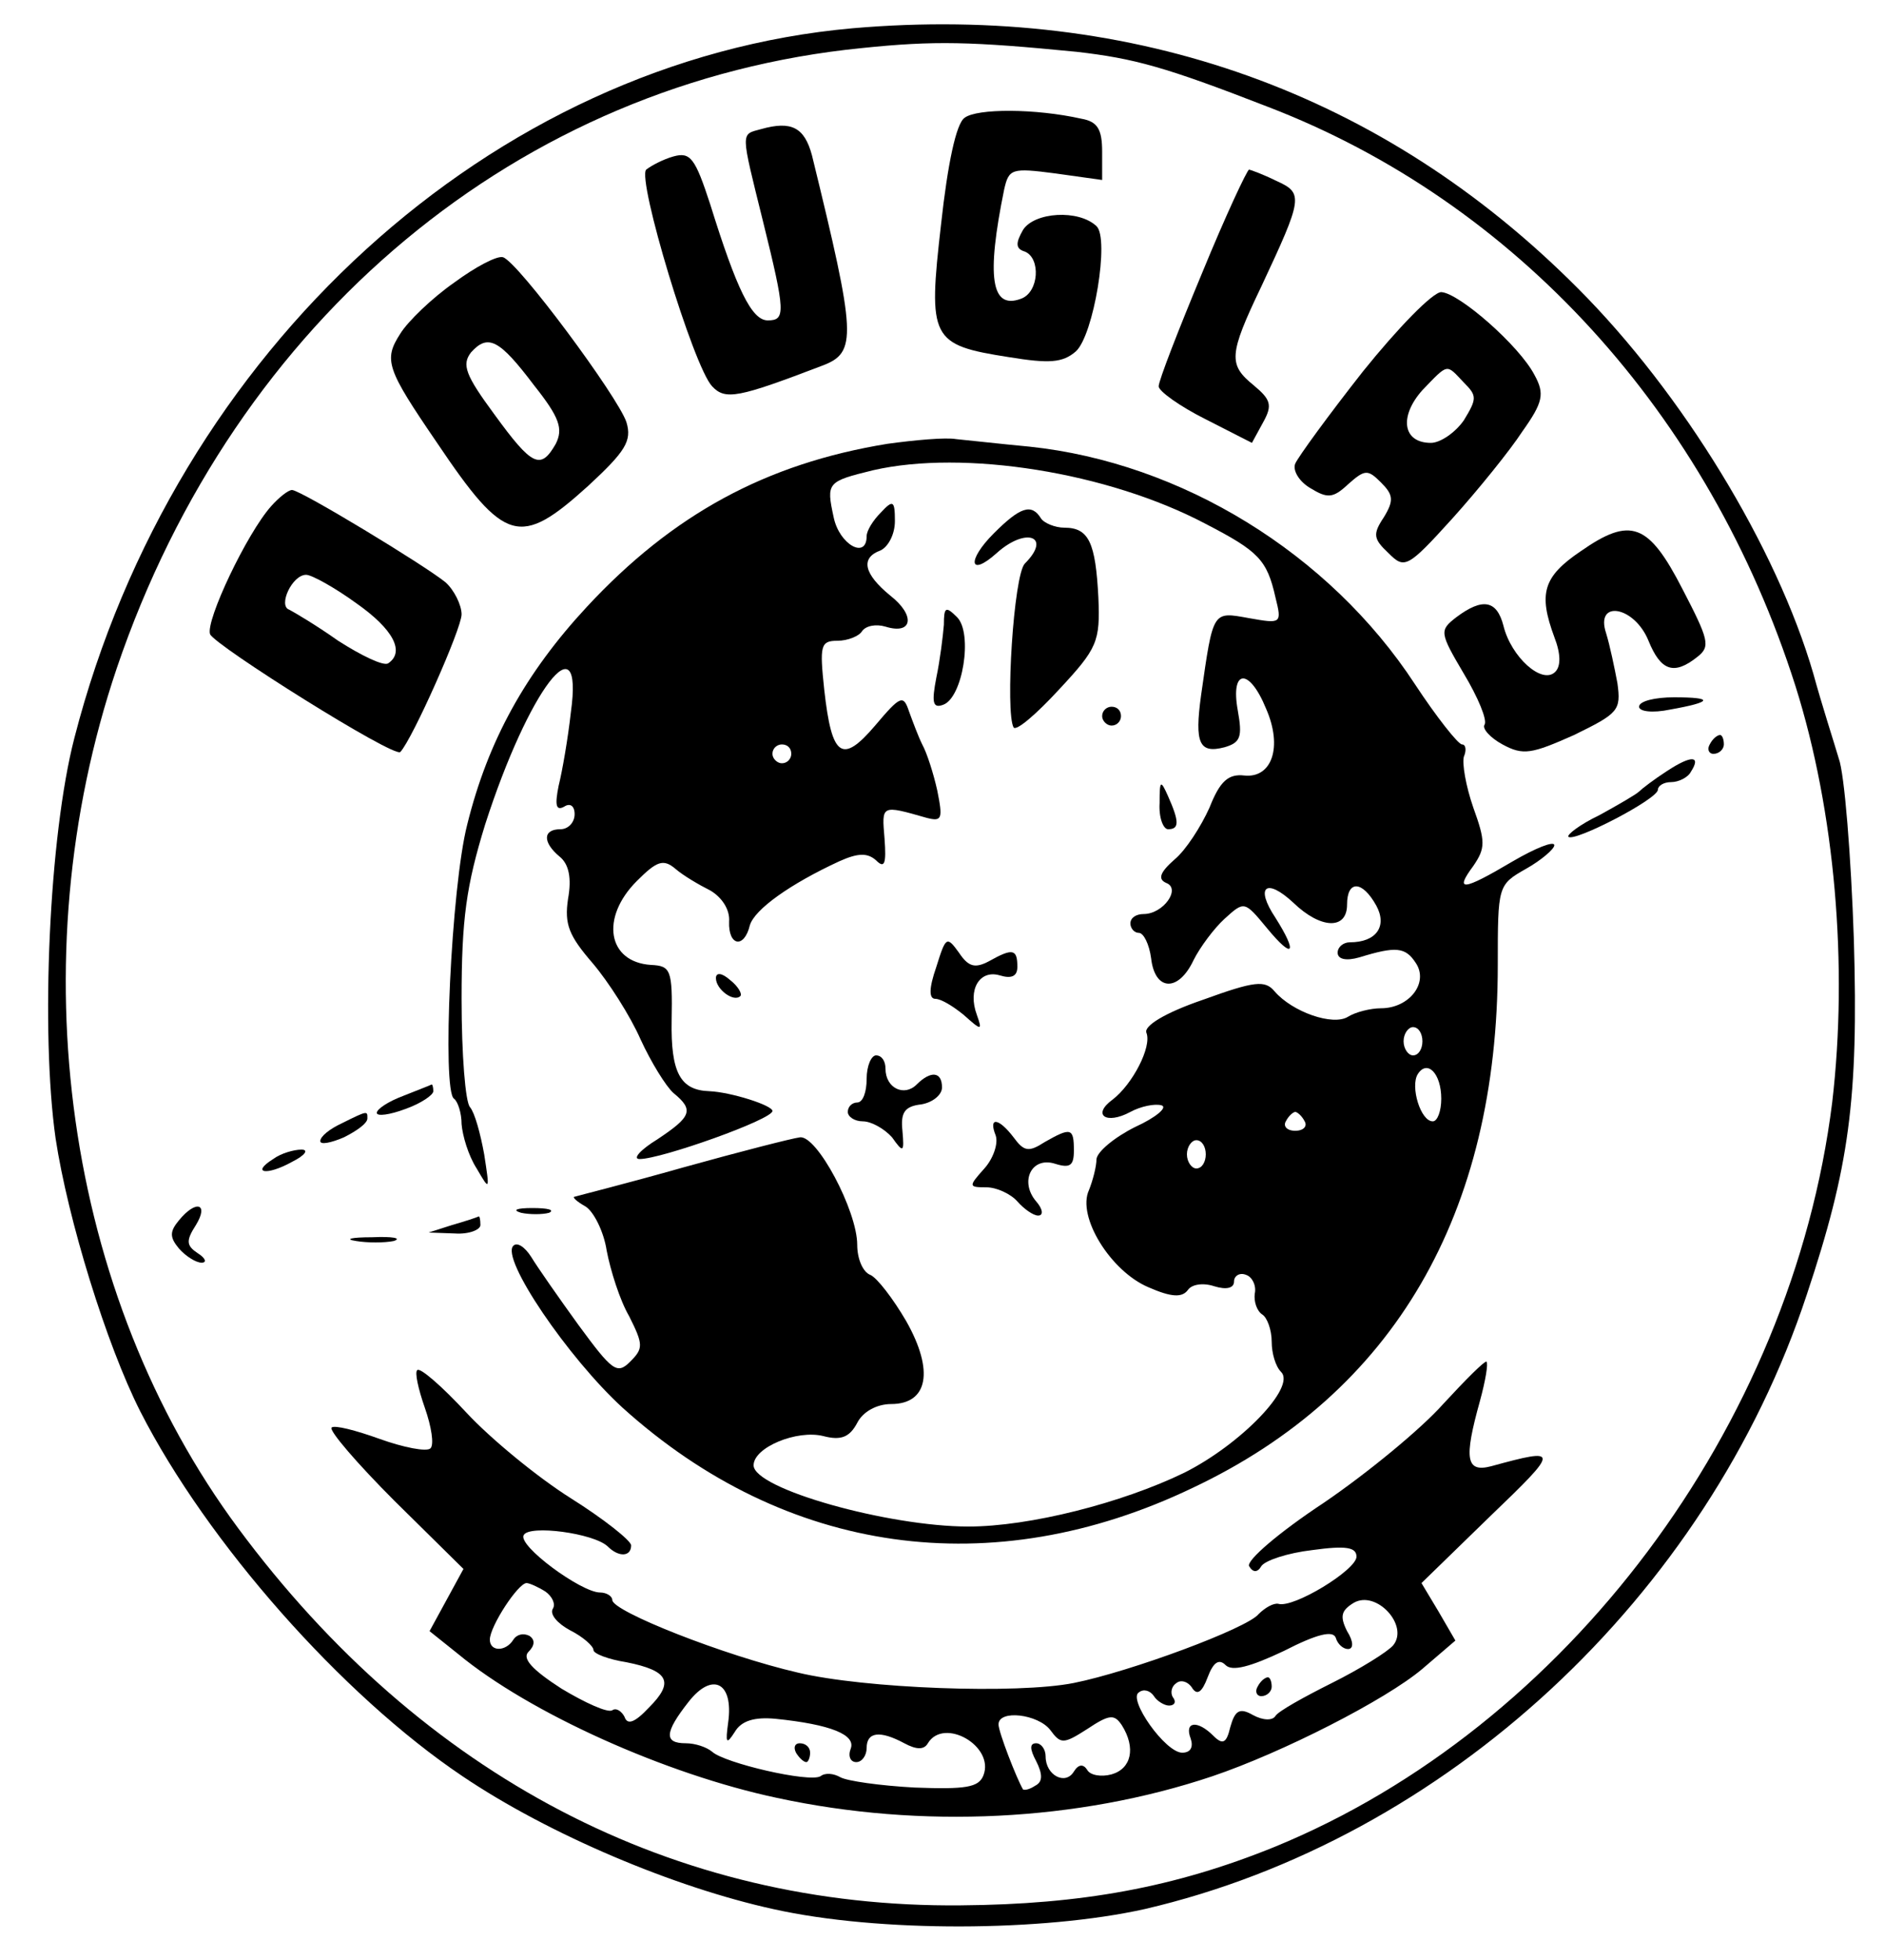
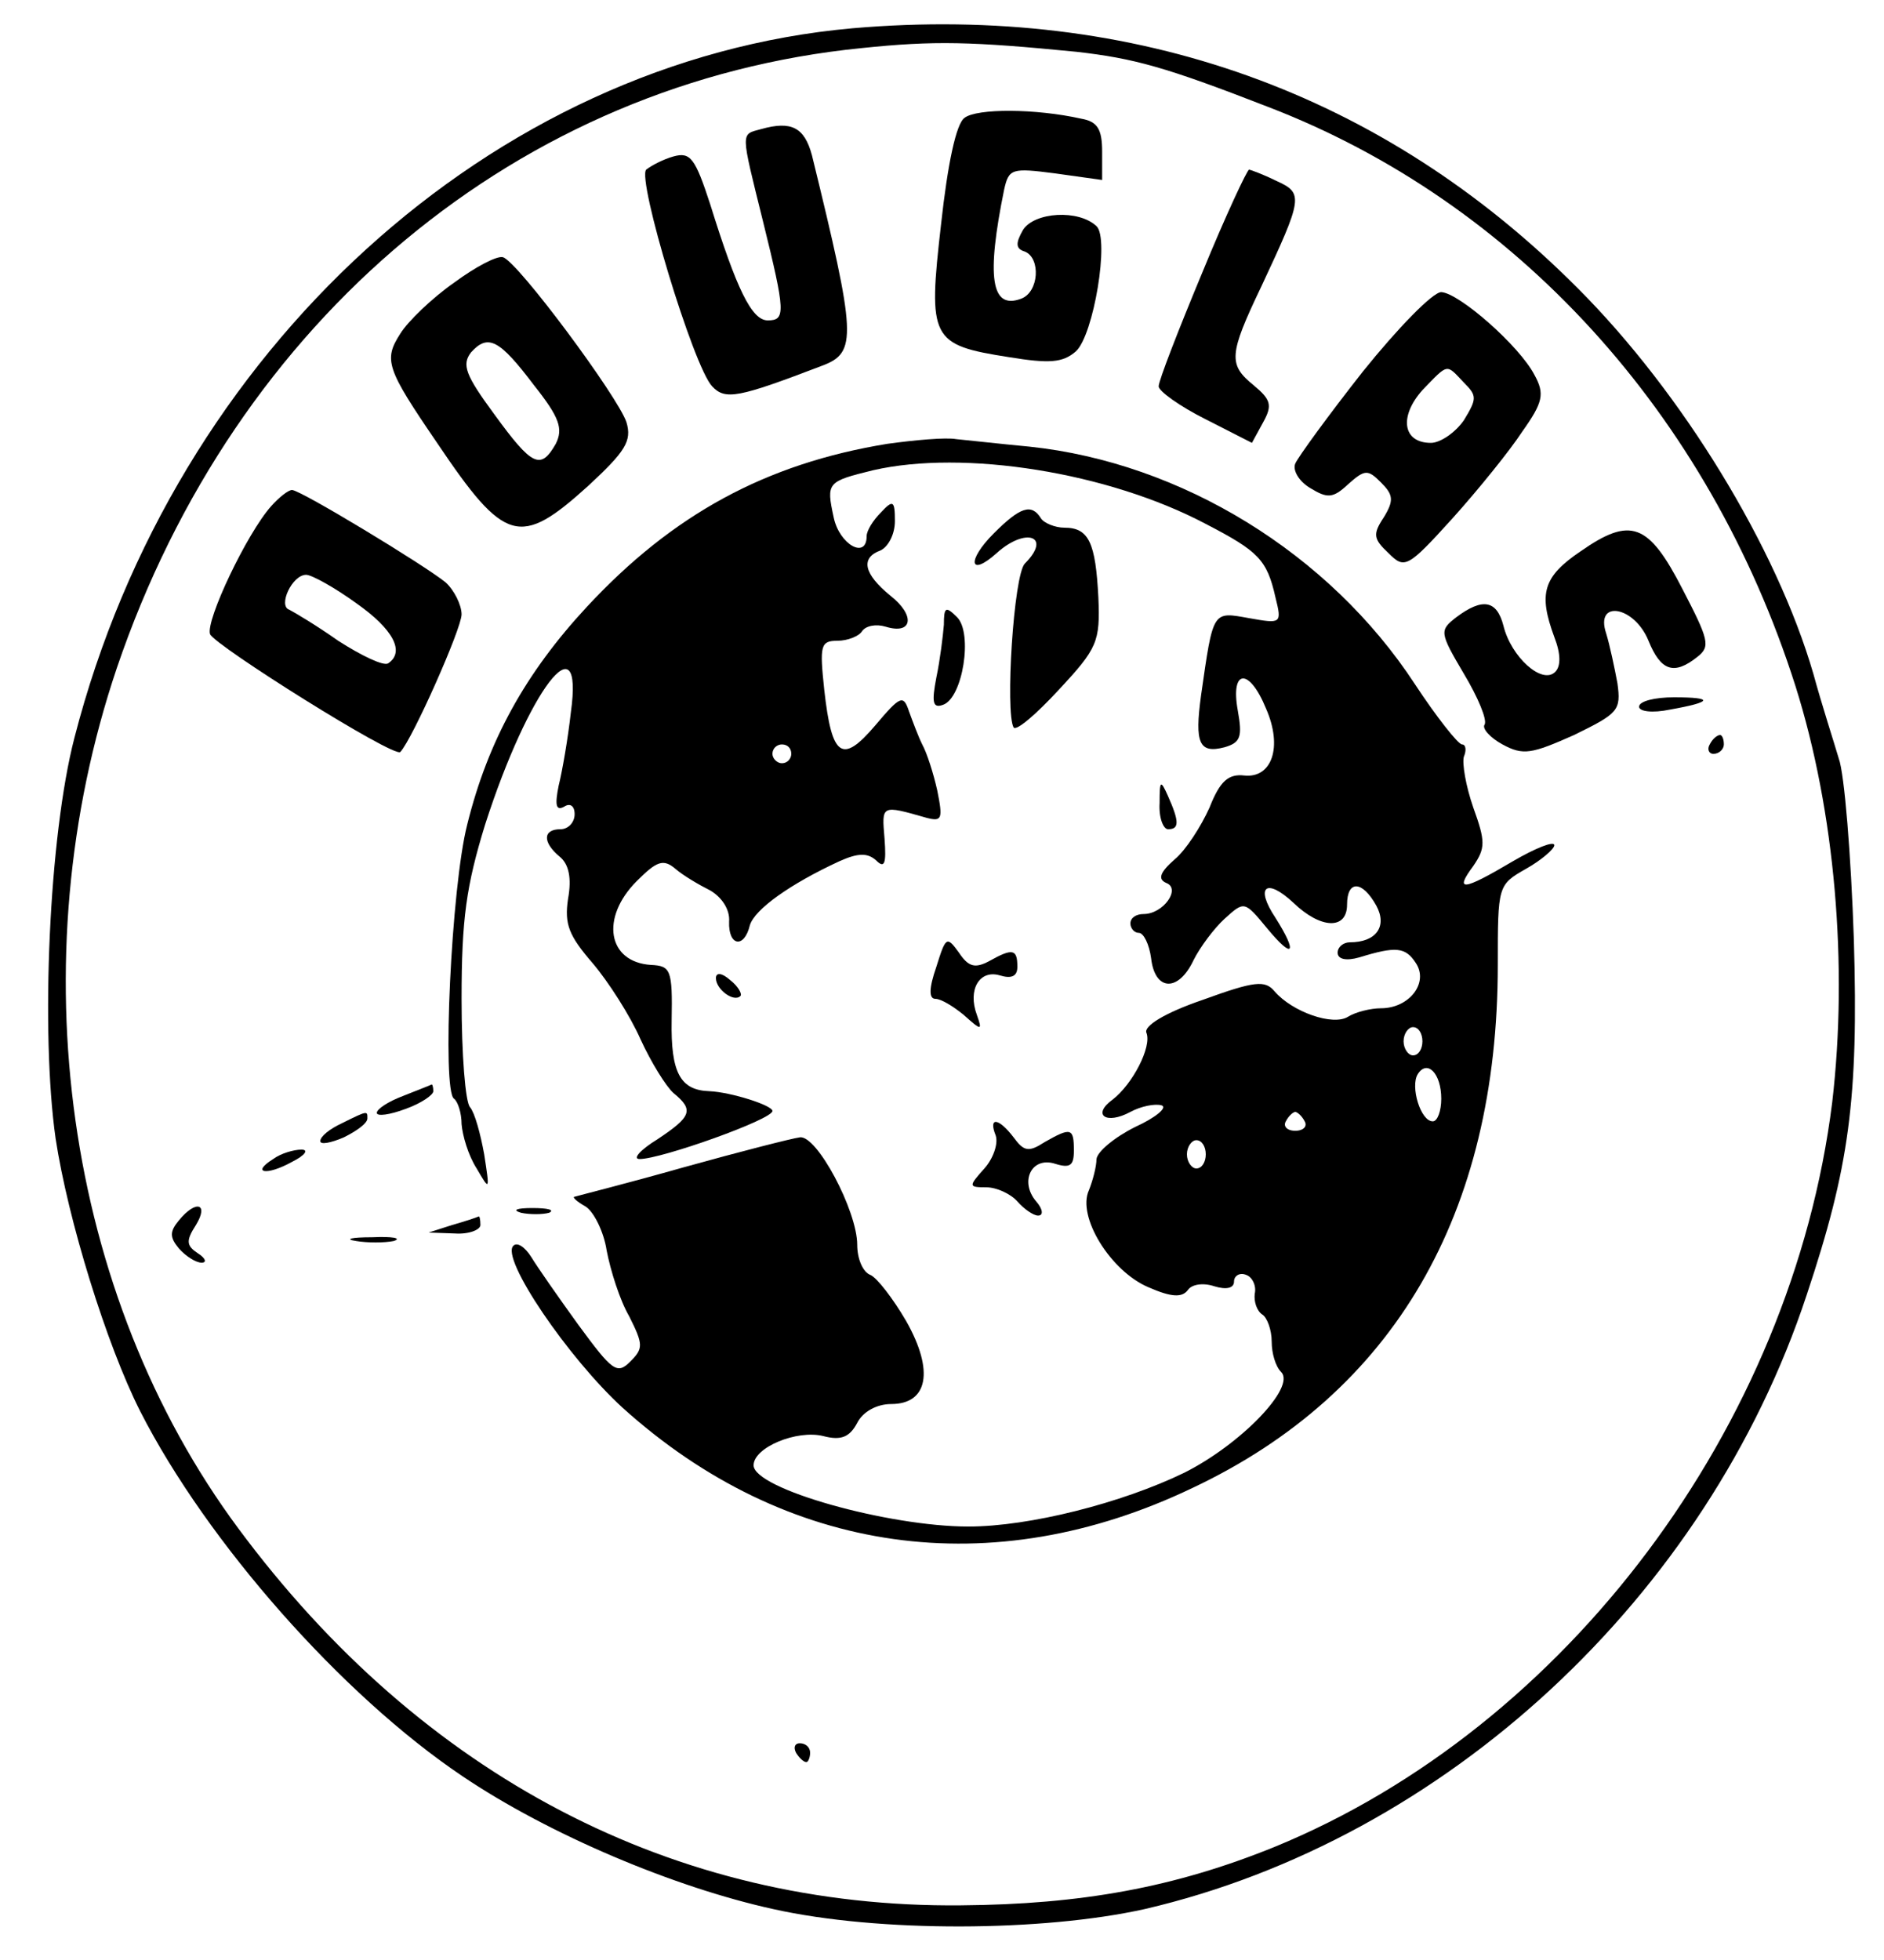
<svg xmlns="http://www.w3.org/2000/svg" version="1.0" width="200pt" height="208pt" viewBox="0 0 200 208" preserveAspectRatio="xMidYMid meet">
  <g transform="translate(0,208) scale(0.1,-0.1)" fill="#000000" stroke="none">
    <path d="M905 2050 c-382 -34 -720 -341 -826 -753 -27 -104 -36 -312 -20 -425 13 -86 54 -219 90 -290 71 -139 214 -301 342 -387 92 -62 225 -118 330 -141 112 -25 286 -24 394 0 319 74 597 331 703 652 45 135 55 207 50 377 -3 89 -10 176 -16 192 -5 17 -18 57 -27 90 -39 134 -139 298 -250 409 -206 207 -470 302 -770 276z m238 -25 c61 -7 94 -16 202 -58 264 -101 469 -326 561 -615 42 -133 56 -297 39 -442 -43 -344 -282 -663 -592 -790 -106 -43 -205 -61 -333 -62 -304 -3 -572 137 -767 400 -184 248 -234 602 -129 913 126 371 428 622 791 658 77 8 116 7 228 -4z" />
    <path d="M1024 1955 c-9 -6 -18 -49 -25 -113 -14 -122 -11 -128 72 -141 43 -7 57 -6 71 6 19 17 36 120 22 133 -19 18 -66 15 -78 -4 -8 -14 -8 -20 2 -23 17 -7 15 -43 -4 -50 -32 -12 -37 23 -18 116 5 22 8 23 54 17 l50 -7 0 30 c0 24 -5 32 -22 35 -49 11 -111 11 -124 1z" />
    <path d="M808 1943 c-22 -6 -22 -1 2 -98 24 -97 24 -105 5 -105 -17 0 -33 33 -61 123 -16 49 -21 56 -39 51 -11 -3 -24 -10 -29 -14 -10 -10 50 -209 70 -230 14 -15 28 -12 117 22 37 14 36 31 -11 223 -8 30 -22 37 -54 28z" />
    <path d="M1276 1790 c-25 -60 -46 -114 -46 -120 0 -5 22 -21 50 -35 l49 -25 12 22 c10 18 8 24 -10 39 -27 22 -27 32 8 105 44 94 45 99 16 112 -14 7 -28 12 -29 12 -2 0 -25 -49 -50 -110z" />
    <path d="M482 1780 c-23 -16 -49 -41 -57 -54 -18 -28 -15 -37 39 -116 72 -107 88 -111 160 -46 40 37 47 48 41 68 -9 27 -115 170 -131 175 -6 2 -29 -10 -52 -27z m85 -109 c27 -34 31 -46 23 -62 -16 -28 -25 -24 -65 31 -31 42 -35 53 -25 66 18 20 30 14 67 -35z" />
    <path d="M1447 1686 c-37 -47 -69 -91 -72 -98 -3 -7 4 -19 16 -26 18 -11 24 -11 40 4 18 16 21 16 35 2 13 -13 14 -19 3 -37 -12 -18 -11 -23 5 -38 17 -17 20 -16 68 37 27 30 61 72 74 92 22 31 24 40 13 60 -16 31 -80 87 -99 88 -9 0 -46 -38 -83 -84z m107 -12 c14 -14 14 -17 0 -40 -9 -13 -25 -24 -35 -24 -30 0 -34 28 -9 56 28 29 25 28 44 8z" />
    <path d="M942 1609 c-129 -21 -228 -75 -319 -173 -65 -70 -105 -142 -127 -231 -17 -66 -27 -283 -14 -291 4 -3 8 -15 8 -27 1 -12 7 -33 16 -47 14 -24 14 -24 8 15 -4 22 -10 44 -15 50 -5 5 -9 56 -9 115 0 85 5 120 25 185 46 143 105 220 91 119 -3 -27 -9 -62 -13 -78 -4 -20 -3 -27 6 -22 6 4 11 1 11 -8 0 -9 -7 -16 -15 -16 -19 0 -19 -14 -1 -29 10 -8 13 -23 9 -45 -4 -27 1 -39 26 -68 17 -20 40 -56 51 -81 11 -24 27 -50 35 -57 22 -18 19 -25 -17 -49 -18 -11 -27 -21 -19 -21 23 0 141 42 141 51 0 6 -44 20 -67 21 -31 1 -41 20 -40 75 1 54 -1 58 -22 59 -46 3 -54 50 -15 89 21 21 28 24 41 13 8 -7 25 -17 37 -23 12 -7 21 -20 20 -33 -1 -26 16 -29 22 -4 5 17 43 44 95 68 20 9 30 9 39 1 9 -9 11 -4 9 23 -3 36 -4 36 45 22 16 -4 17 -1 11 29 -4 18 -11 40 -16 49 -4 8 -10 24 -14 35 -6 18 -9 17 -36 -15 -35 -41 -46 -34 -54 38 -5 47 -4 52 14 52 11 0 23 5 26 10 4 6 15 8 25 5 29 -9 32 12 5 33 -28 23 -32 40 -10 48 8 4 15 17 15 31 0 22 -2 23 -15 9 -8 -8 -15 -19 -15 -25 0 -25 -29 -9 -35 20 -8 37 -7 38 42 50 96 22 249 -2 353 -57 56 -29 65 -38 74 -78 7 -28 6 -28 -28 -22 -39 7 -38 9 -51 -82 -7 -51 -2 -62 25 -55 17 5 19 11 14 39 -8 44 12 46 30 2 18 -41 6 -74 -23 -71 -17 2 -26 -6 -37 -34 -9 -20 -25 -45 -37 -55 -16 -14 -18 -21 -9 -25 16 -6 -3 -33 -24 -33 -8 0 -14 -4 -14 -10 0 -5 4 -10 9 -10 5 0 11 -12 13 -27 4 -35 29 -36 45 -2 7 14 22 34 33 44 21 19 21 19 45 -10 28 -34 33 -27 9 11 -22 33 -10 43 19 16 29 -28 57 -29 57 -2 0 26 16 26 31 -1 12 -22 0 -39 -28 -39 -7 0 -13 -5 -13 -11 0 -7 9 -9 23 -5 39 12 49 11 60 -6 14 -21 -7 -48 -37 -48 -11 0 -27 -4 -35 -9 -16 -10 -59 5 -78 27 -10 12 -21 11 -76 -9 -41 -14 -63 -28 -60 -35 6 -15 -15 -55 -36 -71 -22 -16 -7 -27 19 -13 11 6 26 9 33 7 7 -2 -6 -13 -28 -23 -22 -11 -40 -26 -41 -34 0 -8 -4 -23 -8 -33 -13 -28 23 -86 63 -103 25 -11 36 -11 42 -3 4 6 16 8 28 4 13 -4 21 -2 21 5 0 6 6 10 13 7 6 -2 11 -11 9 -20 -1 -8 2 -18 8 -22 5 -3 10 -16 10 -29 0 -12 4 -26 10 -32 16 -16 -43 -77 -103 -107 -66 -32 -164 -57 -229 -57 -85 0 -228 40 -228 65 0 19 46 38 74 31 19 -5 28 -1 36 14 6 12 21 20 36 20 39 0 46 35 16 88 -14 24 -31 46 -38 49 -8 3 -14 17 -14 32 0 36 -43 117 -61 114 -8 -1 -63 -15 -124 -32 -60 -17 -112 -30 -115 -31 -3 0 2 -5 11 -10 9 -5 20 -27 23 -47 4 -21 14 -53 24 -70 15 -30 15 -34 1 -48 -14 -14 -19 -10 -55 39 -21 29 -44 62 -50 72 -7 11 -15 16 -19 12 -14 -13 58 -119 116 -172 173 -156 392 -187 605 -85 214 101 324 291 324 555 0 84 0 85 30 102 16 9 30 21 30 25 0 5 -20 -3 -44 -17 -54 -32 -62 -32 -42 -5 13 19 13 26 0 62 -8 23 -12 47 -10 54 3 7 2 13 -2 13 -4 0 -27 29 -50 64 -91 139 -248 235 -409 252 -32 3 -67 7 -78 8 -11 2 -44 -1 -73 -5z m-102 -329 c0 -5 -4 -10 -10 -10 -5 0 -10 5 -10 10 0 6 5 10 10 10 6 0 10 -4 10 -10z m670 -305 c0 -8 -4 -15 -10 -15 -5 0 -10 7 -10 15 0 8 5 15 10 15 6 0 10 -7 10 -15z m20 -61 c0 -13 -4 -24 -9 -24 -13 0 -24 37 -16 50 10 16 25 1 25 -26z m-145 -24 c3 -5 -1 -10 -10 -10 -9 0 -13 5 -10 10 3 6 8 10 10 10 2 0 7 -4 10 -10z m-105 -35 c0 -8 -4 -15 -10 -15 -5 0 -10 7 -10 15 0 8 5 15 10 15 6 0 10 -7 10 -15z" />
    <path d="M288 1543 c-26 -29 -70 -122 -65 -136 5 -12 196 -132 202 -125 13 14 65 131 65 146 0 10 -8 26 -17 34 -22 18 -154 98 -163 98 -4 0 -14 -8 -22 -17z m90 -103 c40 -28 52 -52 34 -64 -5 -3 -28 8 -53 24 -24 17 -48 31 -52 33 -12 4 3 37 18 37 6 0 31 -14 53 -30z" />
    <path d="M1055 1514 c-29 -29 -26 -47 3 -21 31 28 59 18 30 -11 -12 -12 -21 -158 -12 -174 3 -4 24 14 48 40 41 44 44 51 42 98 -3 58 -10 74 -36 74 -10 0 -22 5 -25 10 -10 16 -22 12 -50 -16z" />
    <path d="M1678 1495 c-40 -27 -45 -45 -28 -91 7 -18 7 -31 1 -37 -14 -14 -47 16 -55 49 -7 27 -22 30 -50 9 -18 -14 -18 -16 8 -60 15 -25 25 -49 22 -54 -3 -4 6 -14 19 -21 22 -12 31 -10 76 10 47 23 50 26 46 55 -3 16 -8 40 -12 53 -12 36 30 29 45 -8 13 -32 27 -37 52 -17 14 11 12 18 -16 72 -36 70 -55 77 -108 40z" />
    <path d="M1002 1417 c-1 -12 -4 -37 -8 -56 -5 -26 -4 -33 7 -29 21 7 32 76 15 93 -12 12 -14 11 -14 -8z" />
    <path d="M1740 1330 c0 -5 14 -7 33 -3 45 8 47 13 4 13 -20 0 -37 -4 -37 -10z" />
-     <path d="M1170 1320 c0 -5 5 -10 10 -10 6 0 10 5 10 10 0 6 -4 10 -10 10 -5 0 -10 -4 -10 -10z" />
    <path d="M1815 1290 c-3 -5 -1 -10 4 -10 6 0 11 5 11 10 0 6 -2 10 -4 10 -3 0 -8 -4 -11 -10z" />
-     <path d="M1770 1262 c-14 -9 -27 -19 -30 -22 -3 -3 -22 -14 -42 -25 -21 -10 -35 -21 -33 -23 6 -6 95 40 95 50 0 4 6 8 14 8 8 0 18 5 21 11 11 17 1 18 -25 1z" />
    <path d="M1231 1228 c-1 -16 4 -28 9 -28 12 0 12 8 0 35 -8 18 -9 17 -9 -7z" />
    <path d="M994 1054 c-8 -23 -8 -34 -1 -34 6 0 19 -8 30 -17 19 -17 20 -17 14 0 -10 27 3 48 24 42 13 -4 19 -1 19 9 0 19 -5 20 -30 6 -15 -8 -22 -6 -32 9 -13 18 -14 17 -24 -15z" />
    <path d="M760 1042 c0 -12 19 -26 26 -19 2 2 -2 10 -11 17 -9 8 -15 8 -15 2z" />
-     <path d="M920 935 c0 -14 -4 -25 -10 -25 -5 0 -10 -4 -10 -10 0 -5 7 -10 16 -10 9 0 23 -8 31 -17 12 -17 13 -16 11 7 -2 19 2 26 20 28 12 2 22 10 22 18 0 17 -12 18 -27 3 -13 -13 -33 -4 -33 17 0 8 -4 14 -10 14 -5 0 -10 -11 -10 -25z" />
    <path d="M428 917 c-16 -6 -28 -14 -28 -18 0 -4 14 -2 30 4 17 6 30 15 30 19 0 4 -1 8 -2 7 -2 -1 -15 -6 -30 -12z" />
    <path d="M363 888 c-13 -6 -23 -14 -23 -19 0 -4 11 -2 25 4 14 7 25 15 25 20 0 8 1 9 -27 -5z" />
    <path d="M1057 875 c3 -9 -3 -25 -12 -35 -17 -19 -17 -20 2 -20 11 0 26 -7 33 -15 7 -8 17 -15 22 -15 6 0 5 7 -2 15 -18 21 -5 48 20 40 16 -5 20 -2 20 14 0 24 -3 25 -31 9 -17 -11 -22 -10 -33 5 -16 21 -27 22 -19 2z" />
    <path d="M290 850 c-24 -15 -7 -18 20 -3 14 7 18 13 10 13 -8 0 -22 -4 -30 -10z" />
    <path d="M190 785 c-10 -12 -10 -18 0 -30 7 -8 18 -15 24 -15 6 0 4 5 -4 10 -12 8 -13 13 -2 30 14 23 0 27 -18 5z" />
    <path d="M553 793 c9 -2 23 -2 30 0 6 3 -1 5 -18 5 -16 0 -22 -2 -12 -5z" />
    <path d="M480 780 l-25 -8 28 -1 c15 -1 27 4 27 9 0 6 -1 10 -2 9 -2 -1 -14 -5 -28 -9z" />
    <path d="M378 763 c12 -2 30 -2 40 0 9 3 -1 5 -23 4 -22 0 -30 -2 -17 -4z" />
-     <path d="M1532 590 c-23 -26 -80 -73 -127 -105 -47 -31 -82 -61 -79 -67 4 -7 9 -7 13 0 4 6 28 14 54 17 36 5 47 3 47 -7 0 -14 -67 -55 -83 -50 -5 1 -14 -4 -21 -11 -12 -15 -136 -61 -196 -73 -60 -12 -222 -6 -293 11 -78 18 -197 65 -197 77 0 4 -6 8 -13 8 -20 0 -88 50 -81 61 6 11 74 2 89 -12 12 -12 25 -11 25 1 0 5 -29 28 -64 50 -35 22 -85 63 -111 91 -26 28 -49 48 -52 45 -3 -2 1 -20 8 -40 7 -20 10 -39 6 -43 -4 -4 -29 1 -54 10 -25 9 -48 15 -51 12 -3 -3 27 -38 67 -78 l73 -72 -18 -33 -18 -33 30 -24 c76 -63 221 -128 339 -153 153 -33 319 -25 462 23 74 25 184 81 223 114 l35 30 -18 31 -18 30 73 71 c74 71 74 73 1 53 -27 -7 -29 8 -12 69 6 22 9 40 7 42 -2 1 -22 -19 -46 -45z m-953 -199 c7 -5 11 -13 8 -18 -4 -6 5 -16 18 -23 14 -7 25 -17 25 -21 0 -4 16 -10 35 -13 45 -9 51 -21 24 -48 -15 -16 -23 -19 -26 -10 -3 6 -9 10 -13 7 -5 -3 -29 8 -54 23 -31 20 -42 32 -35 39 7 7 7 13 1 17 -6 3 -13 2 -17 -4 -8 -13 -25 -13 -25 0 0 14 30 60 39 60 3 0 12 -4 20 -9z m900 -57 c-6 -7 -35 -25 -65 -40 -30 -15 -57 -30 -60 -35 -3 -5 -13 -5 -24 1 -14 8 -19 5 -24 -13 -4 -17 -8 -19 -18 -9 -17 17 -31 15 -24 -3 3 -9 0 -15 -9 -15 -18 0 -58 57 -46 64 5 4 12 2 16 -4 3 -5 11 -10 16 -10 6 0 8 4 4 9 -3 5 -1 12 4 15 5 4 13 1 17 -6 5 -7 10 -4 16 12 6 16 12 20 19 13 7 -7 26 -2 62 15 35 18 52 22 55 14 2 -7 8 -12 13 -12 6 0 6 8 -1 19 -8 16 -6 22 7 30 24 14 59 -24 42 -45z m-706 -82 c-3 -22 -2 -24 7 -10 7 12 21 16 43 14 59 -6 86 -17 80 -32 -3 -8 0 -14 6 -14 6 0 11 7 11 15 0 17 14 19 40 5 13 -7 21 -7 25 0 17 28 71 -3 59 -34 -5 -13 -19 -15 -73 -13 -37 2 -72 7 -79 11 -7 4 -16 5 -21 1 -12 -7 -102 14 -115 26 -6 5 -18 9 -28 9 -23 0 -23 11 3 44 25 32 48 21 42 -22z m342 -8 c11 -15 14 -15 39 1 24 16 29 16 37 4 15 -24 10 -46 -11 -52 -11 -3 -23 -1 -26 5 -4 6 -9 6 -14 -2 -9 -15 -30 -4 -30 16 0 8 -5 14 -10 14 -7 0 -7 -6 0 -19 7 -14 7 -22 -1 -26 -6 -4 -11 -5 -13 -4 -7 12 -26 61 -26 69 0 16 42 11 55 -6z" />
-     <path d="M1335 290 c-3 -5 -1 -10 4 -10 6 0 11 5 11 10 0 6 -2 10 -4 10 -3 0 -8 -4 -11 -10z" />
    <path d="M845 220 c3 -5 8 -10 11 -10 2 0 4 5 4 10 0 6 -5 10 -11 10 -5 0 -7 -4 -4 -10z" />
  </g>
</svg>